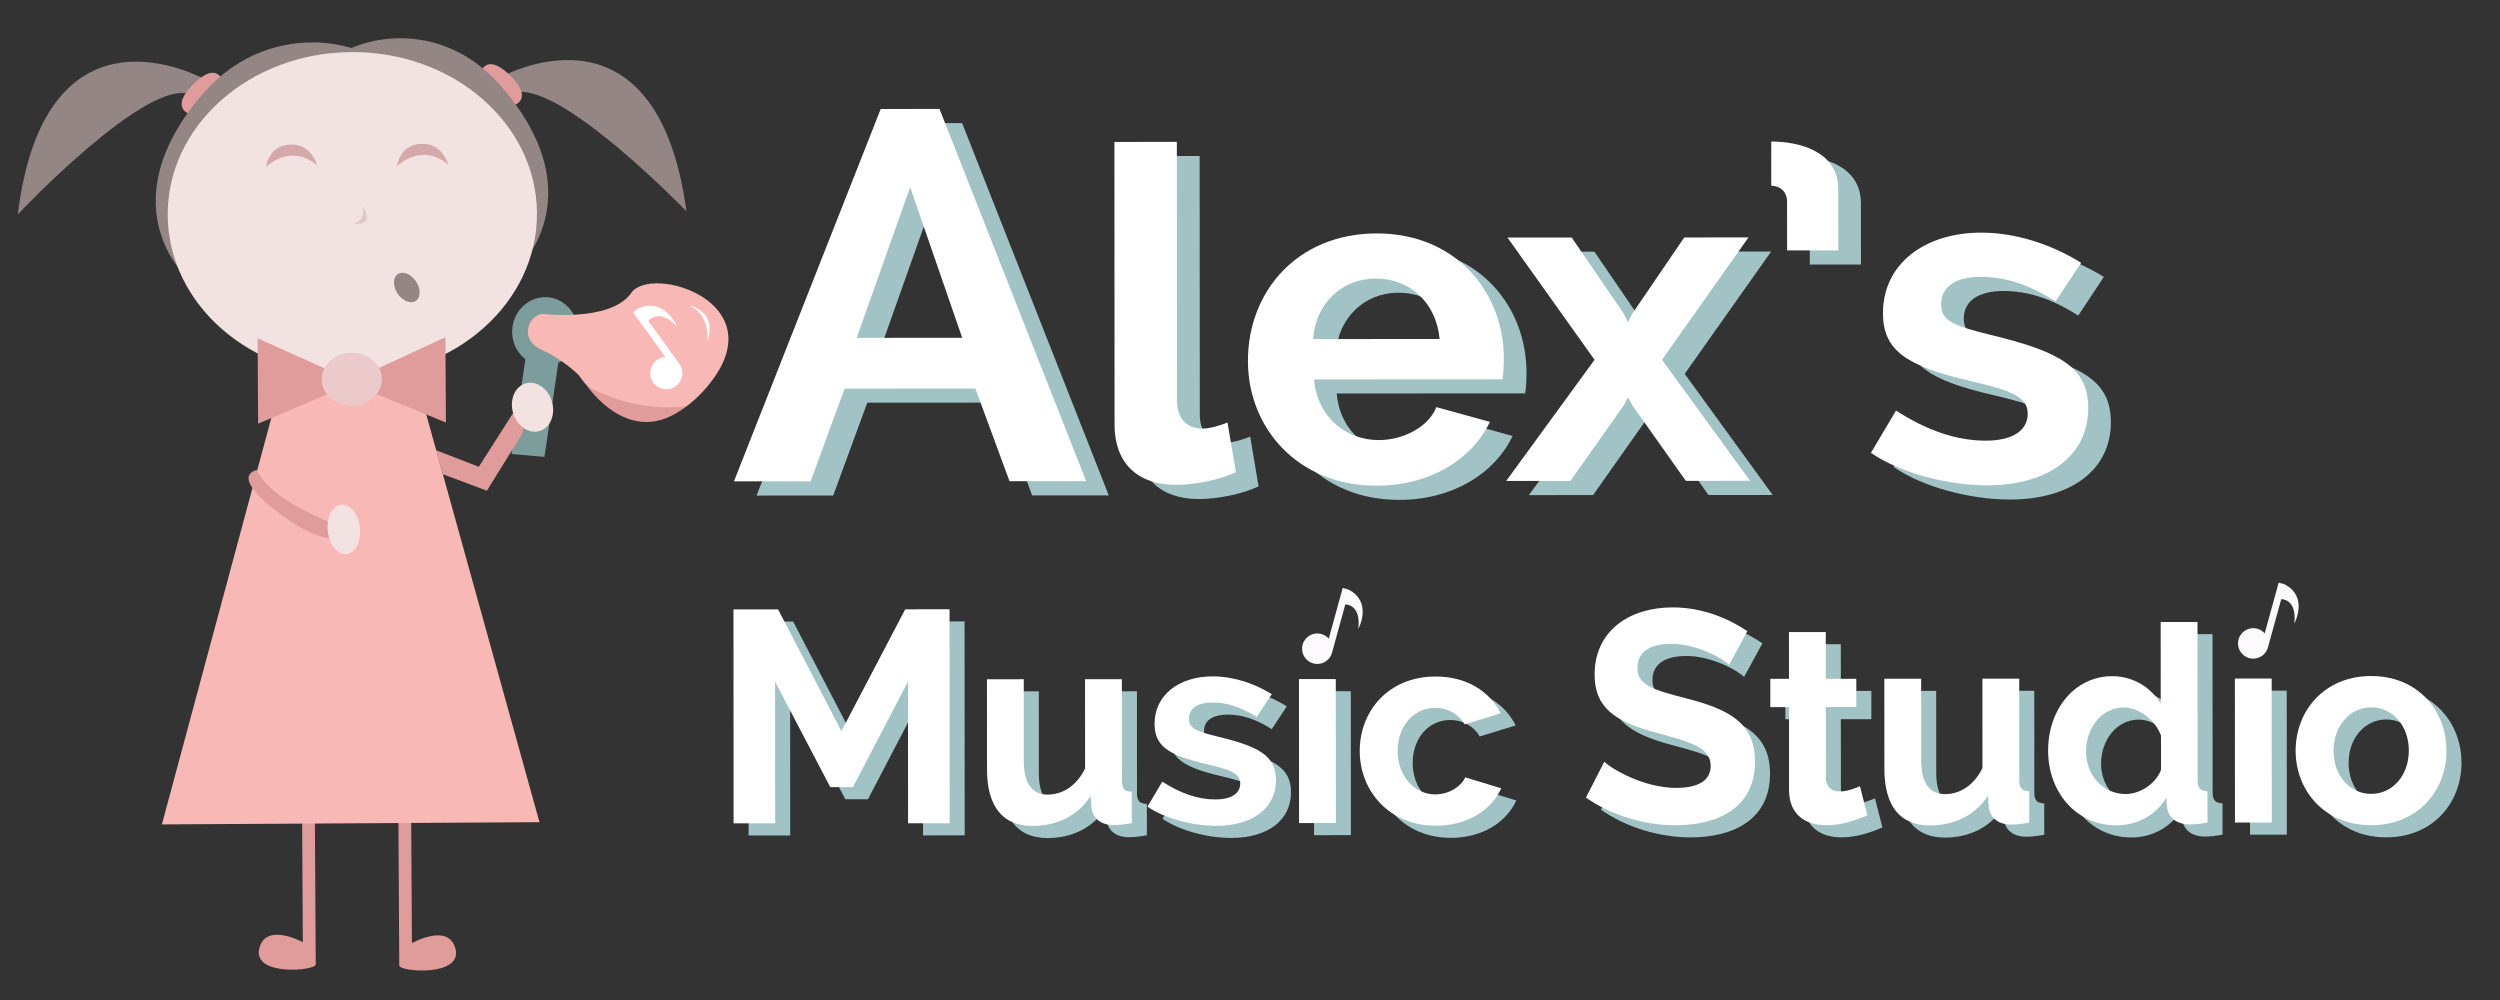
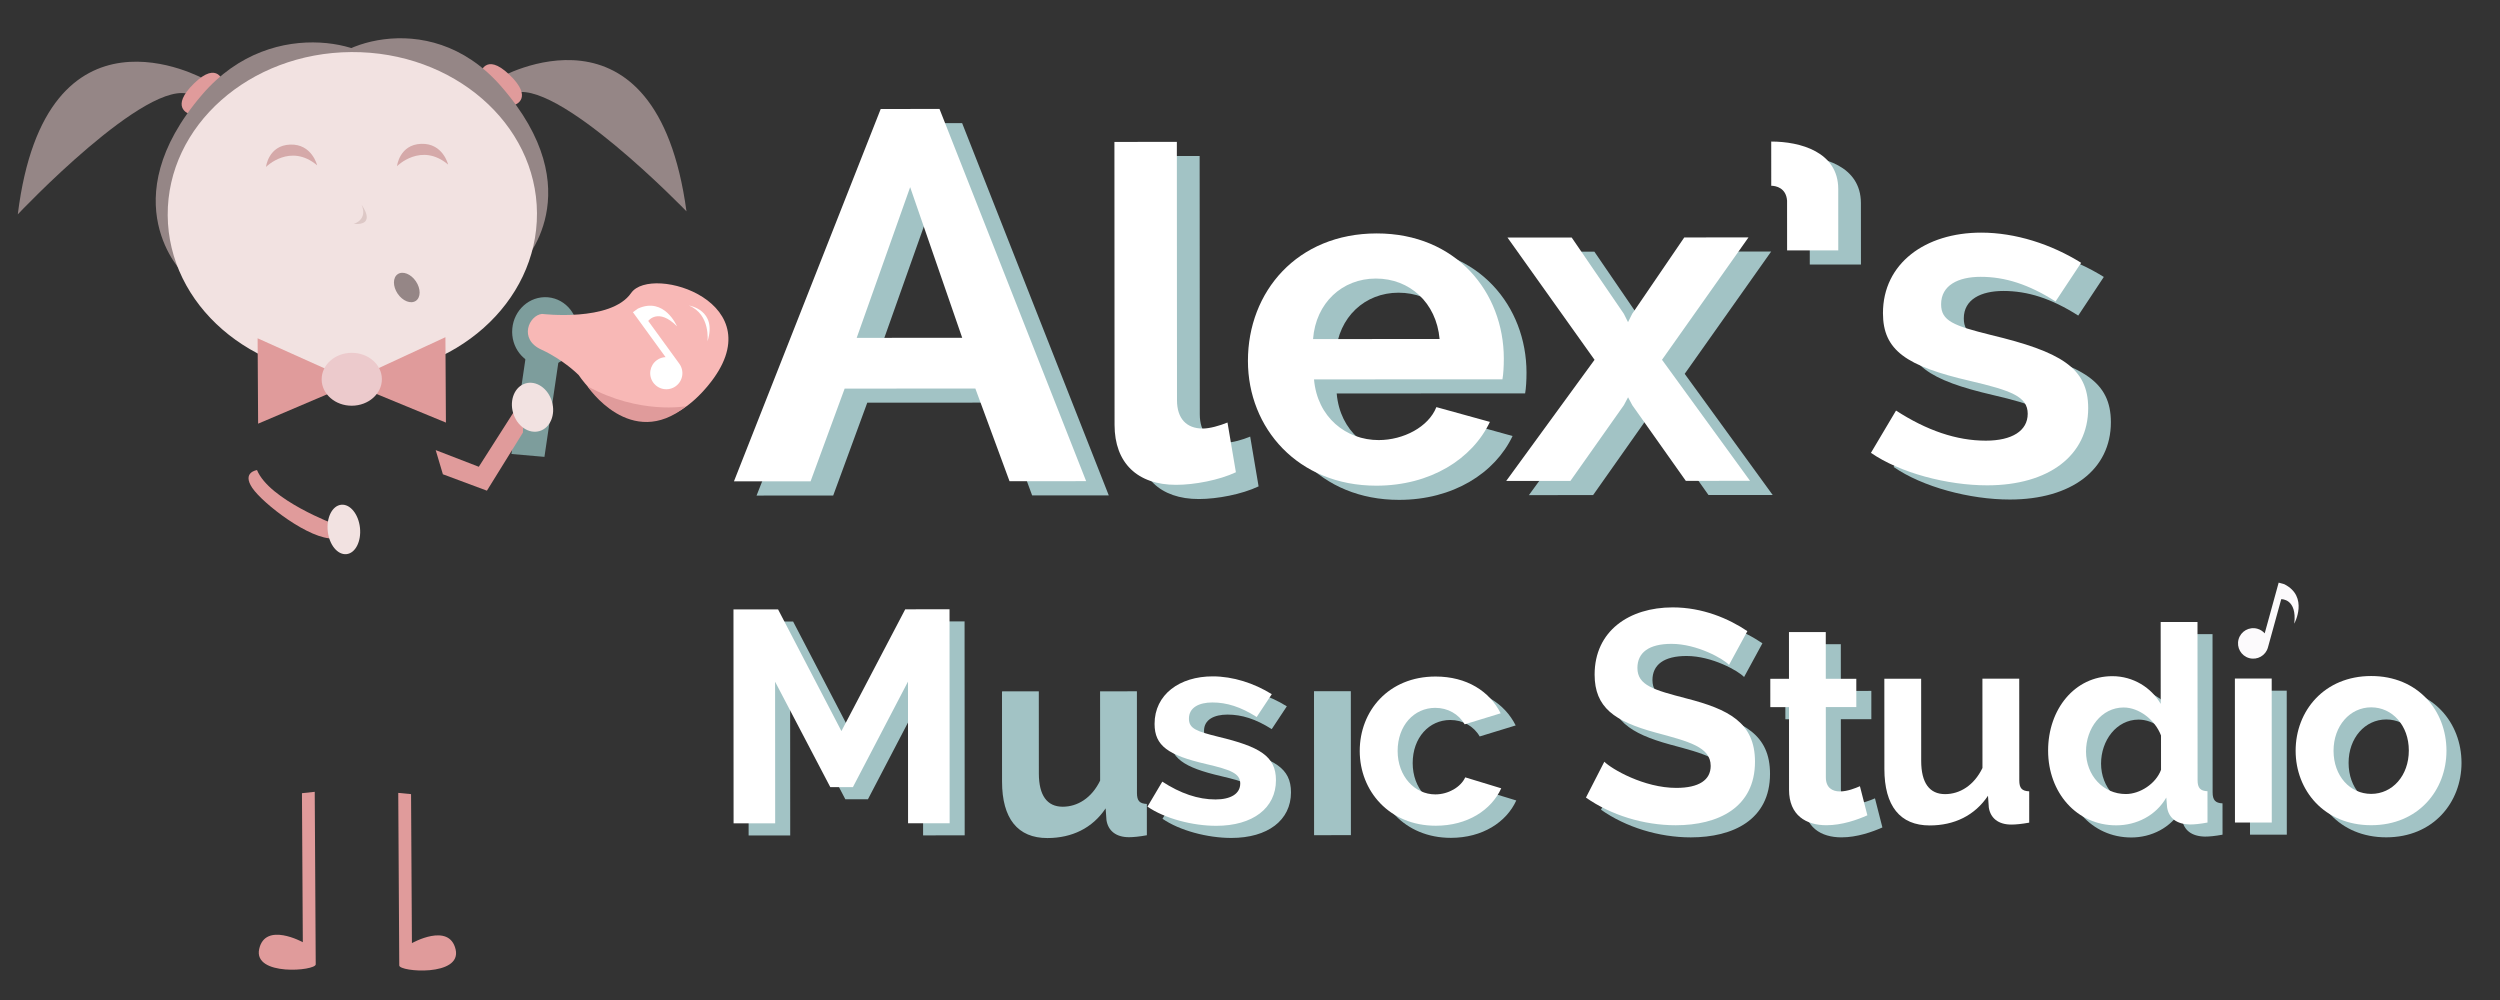
<svg xmlns="http://www.w3.org/2000/svg" version="1.1" id="Layer_5" x="0px" y="0px" width="360px" height="144px" viewBox="0 0 360 144" enable-background="new 0 0 360 144" xml:space="preserve">
  <rect x="0" y="0" width="360" height="144" fill="#333333" stroke="none" />
  <g id="background" display="none">
    <rect display="inline" fill="#C1D7D9" width="360" height="144" />
  </g>
  <g id="girl_x2B_bubbles">
    <g id="girl_1_">
      <path fill="#E09B9B" d="M59.192,114.354l0.124,21.457c0,0,5.374-3.041,6.294,0.906c0.921,3.948-8.109,3.246-8.116,2.306    c-0.006-0.942-0.145-24.846-0.145-24.846L59.192,114.354z" />
      <path fill="#958686" d="M29.396,11.386c0,0-22.83-12.794-26.834,19.48c0,0,18.807-19.936,24.931-17.211L29.396,11.386z" />
      <path fill="#958686" d="M71.793,11.265c0,0,22.681-13.057,27.059,19.167c0,0-19.037-19.716-25.129-16.92L71.793,11.265z" />
      <path fill="#E09B9B" d="M43.481,114.22l0.124,21.457c0,0-5.407-2.978-6.282,0.979c-0.874,3.957,8.148,3.153,8.141,2.211    c-0.004-0.94-0.143-24.846-0.143-24.846L43.481,114.22z" />
      <path fill="#E09B9B" d="M74.182,15.079c0,0,2.689-0.957-0.834-4.326c-3.523-3.367-4.222-0.069-4.222-0.069L74.182,15.079z" />
      <path fill="#E09B9B" d="M27.151,16.356c0,0-2.7-0.926,0.783-4.334c3.485-3.408,4.222-0.119,4.222-0.119L27.151,16.356z" />
      <path fill="#958686" d="M26.365,39.356c0,0-10.474-10.295,2.724-25.708C39.618,1.35,55.271,7.094,54.84,10.109    C54.408,13.123,38.875,43.613,26.365,39.356" />
      <path fill="#958686" d="M75.123,38.038c0,0,10.353-10.417-3.023-25.677C61.429,0.188,46.38,7.335,46.847,10.343    C47.313,13.353,62.663,42.439,75.123,38.038" />
-       <polygon fill="#F8B8B6" points="58.969,50.994 77.684,118.396 23.314,118.714 41.484,51.221   " />
      <path fill="#E09B9B" d="M37.01,67.69c0,0-2.207,0.296-0.689,2.558c1.516,2.262,8.329,7.529,11.756,7.289l0.197-2.006    C48.273,75.531,38.794,72.013,37.01,67.69" />
      <path fill="#F2E2E1" d="M24.149,30.993c0.075,12.89,12.039,23.27,26.724,23.185c14.683-0.084,26.527-10.604,26.451-23.494    C77.248,17.794,65.284,7.413,50.6,7.498C35.917,7.584,24.075,18.102,24.149,30.993" />
      <path fill="#958686" d="M57.263,42.29c0.719,1.062,1.89,1.524,2.616,1.033c0.725-0.492,0.732-1.75,0.011-2.812    c-0.718-1.063-1.888-1.524-2.615-1.034C56.55,39.968,56.546,41.229,57.263,42.29" />
      <path fill="#DDC8C6" d="M52.078,29.512c0,0,2.264,3-1.151,2.737C50.926,32.249,52.989,31.673,52.078,29.512" />
      <path fill="#D5A9A9" d="M64.53,23.699c0,0-0.736-3.1-3.879-2.988c-3.144,0.112-3.484,3.221-3.484,3.221    S60.649,20.428,64.53,23.699" />
      <path fill="#D5A9A9" d="M45.668,23.809c0,0-0.737-3.101-3.88-2.989s-3.485,3.22-3.485,3.22S41.786,20.537,45.668,23.809" />
      <polygon fill="#E09B9B" points="47.967,53.597 37.096,48.714 37.169,61.01 47.984,56.403   " />
      <polygon fill="#E09B9B" points="53.326,53.565 64.141,48.556 64.212,60.853 53.342,56.372   " />
      <path fill="#ECCACC" d="M46.318,54.639c0.011,2.104,1.963,3.799,4.356,3.785c2.396-0.015,4.328-1.729,4.316-3.835    c-0.013-2.103-1.964-3.797-4.36-3.783C48.236,50.819,46.305,52.535,46.318,54.639" />
      <path fill="#7D9D9C" d="M75.265,47.453c-0.168,1.894,1.134,3.556,2.906,3.711c1.771,0.157,3.344-1.252,3.512-3.147    c0.167-1.895-1.135-3.555-2.907-3.713C77.003,44.149,75.43,45.558,75.265,47.453 M76.244,47.806    c-0.077-1.441,0.953-2.668,2.302-2.74c1.347-0.073,2.502,1.036,2.581,2.477c0.076,1.441-0.953,2.667-2.301,2.741    C77.478,50.355,76.323,49.247,76.244,47.806" />
      <path fill="none" stroke="#7D9D9C" stroke-width="3" stroke-miterlimit="10" d="M75.265,47.453    c-0.168,1.894,1.134,3.556,2.906,3.711c1.771,0.157,3.344-1.252,3.512-3.147c0.167-1.895-1.135-3.555-2.907-3.713    C77.003,44.149,75.43,45.558,75.265,47.453z M76.244,47.806c-0.077-1.441,0.953-2.668,2.302-2.74    c1.347-0.073,2.502,1.036,2.581,2.477c0.076,1.441-0.953,2.667-2.301,2.741C77.478,50.355,76.323,49.247,76.244,47.806z" />
      <polygon fill="#7D9D9C" points="75.935,63.566 76.696,63.632 78.585,50.811 77.825,50.744   " />
      <polygon fill="none" stroke="#7D9D9C" stroke-width="4" stroke-miterlimit="10" points="75.935,63.566 76.696,63.632     78.585,50.811 77.825,50.744   " />
      <path fill="#F8B8B6" d="M78.05,45.204c0,0,9.913,1.202,12.833-3.011c2.919-4.211,20.94,1.385,11.099,13.302    c-9.84,11.917-18.652-1.485-18.652-1.485s-2.136-2.184-5.389-3.673C74.644,48.826,76.174,45.396,78.05,45.204" />
      <path fill="#FFFFFF" d="M91.849,44.443l-0.71,0.515l4.701,6.467c-0.438,0.02-0.875,0.162-1.253,0.439    c-1.036,0.751-1.266,2.202-0.513,3.235c0.753,1.035,2.202,1.264,3.236,0.512c1.036-0.752,1.265-2.202,0.512-3.237l-4.476-6.156    c0,0,1.436-1.964,4.141,0.773C97.486,46.992,95.682,42.68,91.849,44.443" />
      <path fill="#FFFFFF" d="M99.21,43.999c0,0,4.125,0.608,2.667,5.157C101.878,49.156,102.362,45.298,99.21,43.999" />
      <path fill="#E09B9B" d="M98.812,58.492c0,0-6.688,1.263-14.222-2.872C84.59,55.62,90.821,64.944,98.812,58.492" />
      <path fill="#F2E2E1" d="M49.131,72.685c-1.281,0.139-2.148,1.844-1.935,3.806c0.212,1.965,1.423,3.442,2.704,3.304    c1.28-0.136,2.146-1.841,1.935-3.805C51.62,74.025,50.411,72.546,49.131,72.685" />
      <polygon fill="#E09B9B" points="75.306,62.283 70.116,70.658 63.775,68.294 62.74,64.816 68.949,67.215 75.478,56.979   " />
      <path fill="#F2E2E1" d="M75.679,55.211c-1.544,0.453-2.346,2.357-1.79,4.253c0.555,1.894,2.257,3.062,3.802,2.61    c1.543-0.452,2.344-2.355,1.789-4.25C78.923,55.929,77.223,54.758,75.679,55.211" />
    </g>
    <g id="bubble-3" display="none">
      <path display="inline" fill="#F8B8B6" d="M122.339,28.951c-3.094,2.188-7.379,1.454-9.568-1.643    c-2.188-3.096-1.455-7.379,1.643-9.568c3.096-2.188,7.379-1.453,9.568,1.643S125.435,26.762,122.339,28.951" />
      <path display="inline" fill="#FFFFFF" d="M121.192,18.867l-0.617-0.277l-2.529,5.623c-0.18-0.285-0.443-0.523-0.773-0.671    c-0.9-0.405-1.957-0.005-2.361,0.896c-0.406,0.9-0.004,1.957,0.895,2.363c0.9,0.404,1.959,0.004,2.363-0.896l2.408-5.354    c0,0,1.865,0.209,1.066,3.068C121.644,23.619,123.841,20.758,121.192,18.867" />
      <path display="inline" fill="#E09B9B" d="M111.554,24.162c0,0,5.098,7.701,12.631,2.846c0,0-2.295,3.916-6.518,3.326    C113.612,29.765,111.759,26.601,111.554,24.162" />
    </g>
    <g id="buble-2" display="none">
      <path display="inline" fill="#F8B8B6" d="M165.654,32.124c-0.23,5.399-4.793,9.589-10.193,9.359    c-5.399-0.23-9.589-4.793-9.359-10.194c0.23-5.4,4.794-9.589,10.19-9.359C161.695,22.159,165.884,26.724,165.654,32.124" />
      <path display="inline" fill="#FFFFFF" d="M153.284,24.626l-0.852,0.454l4.136,7.753c-0.48-0.045-0.977,0.046-1.431,0.289    c-1.243,0.661-1.713,2.203-1.05,3.444c0.662,1.242,2.204,1.712,3.446,1.05c1.242-0.663,1.71-2.206,1.047-3.446l-3.938-7.383    c0,0,1.862-1.921,4.392,1.471C159.034,28.259,157.726,23.289,153.284,24.626" />
      <path display="inline" fill="#FFFFFF" d="M150.819,25.352c0,0-2.74,2.306-2.423,5.184    C148.396,30.536,148.961,27.585,150.819,25.352" />
      <path display="inline" fill="#E09B9B" d="M150.85,40.111c0,0,13.128,0.965,14.223-11.764c0,0,2.414,6.004-1.935,10.251    C158.964,42.675,153.781,42.009,150.85,40.111" />
    </g>
    <g id="buble-1" display="none">
      <path display="inline" fill="#F8B8B6" d="M192.302,17.217c-1.388,6.768-8,11.128-14.769,9.74c-6.767-1.388-11.127-8-9.739-14.767    c1.39-6.768,8.001-11.128,14.768-9.739C189.328,3.838,193.688,10.45,192.302,17.217" />
      <path display="inline" fill="#FFFFFF" d="M174.954,5.658c0,0-3.928,2.352-4.111,6.046C170.843,11.705,172.157,8.098,174.954,5.658    " />
      <path display="inline" fill="#E09B9B" d="M171.995,24.29c0,0,16.372,3.883,20.339-11.957c0,0,1.826,8.068-4.523,12.543    C181.713,29.174,175.307,27.278,171.995,24.29" />
-       <path display="inline" fill="#FFFFFF" d="M178.212,5.241l-1.166,0.401l3.643,10.626c-0.596-0.154-1.241-0.143-1.865,0.072    c-1.702,0.583-2.608,2.434-2.024,4.136c0.584,1.7,2.436,2.606,4.136,2.023c1.701-0.583,2.607-2.435,2.022-4.135l-3.468-10.118    c0,0,2.739-2.045,5.242,2.749C184.731,10.994,184.089,4.455,178.212,5.241" />
+       <path display="inline" fill="#FFFFFF" d="M178.212,5.241l-1.166,0.401l3.643,10.626c-0.596-0.154-1.241-0.143-1.865,0.072    c-1.702,0.583-2.608,2.434-2.024,4.136c0.584,1.7,2.436,2.606,4.136,2.023c1.701-0.583,2.607-2.435,2.022-4.135c0,0,2.739-2.045,5.242,2.749C184.731,10.994,184.089,4.455,178.212,5.241" />
    </g>
  </g>
  <g id="text">
    <g id="music-studio_2_">
      <polygon fill="#A2C3C5" points="132.926,120.294 132.915,99.899 124.983,115.092 121.728,115.093 113.779,99.911 113.791,120.307     107.802,120.309 107.785,89.499 114.207,89.497 123.329,107.021 132.519,89.484 138.898,89.483 138.915,120.29   " />
      <path fill="#A2C3C5" d="M144.294,112.534l-0.006-12.977l5.301-0.003l0.006,11.829c0.001,3.165,1.189,4.786,3.443,4.785    c2.098-0.001,4.155-1.228,5.38-3.76l-0.007-12.858l5.303-0.004l0.007,14.638c0.001,1.109,0.356,1.544,1.425,1.582l0.002,4.51    c-1.106,0.2-1.938,0.279-2.571,0.281c-1.898,0-3.008-0.949-3.245-2.453l-0.121-1.7c-1.897,2.849-4.863,4.273-8.384,4.275    C146.553,120.684,144.296,117.875,144.294,112.534" />
      <path fill="#A2C3C5" d="M167.401,117.902l2.133-3.6c2.619,1.698,5.165,2.566,7.667,2.564c2.216,0,3.561-0.833,3.559-2.295    c-0.001-1.464-1.386-1.978-4.913-2.806c-5.443-1.264-7.422-2.608-7.425-5.773c-0.001-4.233,3.602-6.847,8.373-6.848    c2.928-0.002,5.976,0.986,8.508,2.565l-2.174,3.285c-2.296-1.462-4.314-2.094-6.371-2.093c-1.908,0.001-3.379,0.714-3.379,2.335    c0.002,1.425,1.076,1.82,4.252,2.609c5.896,1.422,8.271,2.766,8.272,6.248c0.003,4.033-3.359,6.568-8.582,6.57    C173.905,120.669,169.855,119.602,167.401,117.902" />
      <rect x="181.508" y="107.248" transform="matrix(5.181591e-04 1 -1 5.181591e-04 301.673 -82.032)" fill="#A2C3C5" width="20.731" height="5.302" />
      <path fill="#A2C3C5" d="M208.879,99.167c4.512-0.002,7.796,2.132,9.38,5.296l-5.183,1.586c-0.87-1.504-2.453-2.371-4.232-2.371    c-3.048,0-5.422,2.533-5.417,6.214c0.002,3.639,2.455,6.25,5.422,6.248c1.9-0.001,3.68-1.07,4.312-2.456l5.184,1.581    c-1.422,3.125-4.863,5.382-9.414,5.385c-6.725,0.002-10.961-5.019-10.963-10.756C197.962,104.117,202.113,99.171,208.879,99.167" />
      <path fill="#A2C3C5" d="M251.145,97.494c-0.781-0.868-4.603-3.035-8.289-3.032c-3.255,0.001-4.903,1.261-4.902,3.474    c0.001,2.515,2.388,3.165,7.032,4.377c6.076,1.56,9.896,3.465,9.898,9.107c0.005,6.639-5.332,9.159-11.407,9.163    c-4.6,0.001-9.374-1.472-12.934-3.986l2.645-5.165c1.042,1.041,5.686,3.772,10.372,3.771c3.256-0.002,4.947-1.132,4.945-3.171    c-0.001-2.733-3.17-3.515-7.986-4.812c-5.86-1.604-8.724-3.597-8.726-8.327c-0.004-6.292,4.983-9.68,11.233-9.684    c4.296-0.001,8.07,1.603,10.763,3.424L251.145,97.494z" />
      <path fill="#A2C3C5" d="M271.066,119.152c-1.425,0.633-3.638,1.427-5.895,1.429c-2.926,0-5.381-1.423-5.383-5.103l-0.006-11.908    l-2.689,0.001l-0.002-4.074l2.69-0.002l-0.005-6.726l5.302-0.004l0.003,6.727l4.392-0.002l0.002,4.076l-4.393,0.002l0.007,10.127    c0,1.463,0.913,2.019,2.018,2.019c1.108-0.001,2.256-0.478,2.888-0.755L271.066,119.152z" />
-       <path fill="#A2C3C5" d="M273.516,112.464l-0.008-12.978l5.303-0.001l0.006,11.829c0.002,3.164,1.188,4.786,3.443,4.783    c2.099,0,4.155-1.227,5.378-3.761l-0.006-12.855l5.302-0.005l0.008,14.639c0.001,1.106,0.357,1.544,1.425,1.582l0.004,4.511    c-1.109,0.197-1.939,0.277-2.573,0.277c-1.898,0.002-3.007-0.947-3.244-2.448l-0.12-1.702c-1.899,2.848-4.865,4.273-8.386,4.275    C275.775,120.614,273.519,117.806,273.516,112.464" />
      <path fill="#A2C3C5" d="M297.093,109.84c-0.003-5.975,3.832-10.723,9.253-10.726c3.006-0.002,5.617,1.658,6.964,3.99    l-0.006-11.788l5.301-0.004l0.013,22.789c0.001,1.108,0.397,1.543,1.424,1.582l0.004,4.51c-1.068,0.198-1.898,0.277-2.533,0.277    c-1.937-0.036-3.047-0.947-3.284-2.449l-0.119-1.426c-1.502,2.612-4.31,3.999-7.198,4.002    C301.173,120.601,297.097,115.854,297.093,109.84 M313.355,112.603l-0.004-4.946c-0.872-2.294-3.206-4.035-5.383-4.034    c-3.205,0.002-5.417,3.012-5.416,6.333c0.003,3.443,2.456,6.132,5.739,6.13C310.31,116.083,312.603,114.62,313.355,112.603" />
      <rect x="316.279" y="107.175" transform="matrix(5.652467e-04 1 -1 5.652467e-04 436.285 -216.882)" fill="#A2C3C5" width="20.732" height="5.3" />
      <path fill="#A2C3C5" d="M332.737,109.861c-0.002-5.774,4.148-10.764,10.875-10.768c6.724-0.005,10.842,4.978,10.846,10.756    c0.002,5.696-4.069,10.724-10.835,10.727C336.857,120.581,332.74,115.559,332.737,109.861 M343.621,116.065    c3.046-0.001,5.418-2.613,5.417-6.254c-0.002-3.6-2.378-6.21-5.425-6.208c-3.046,0.002-5.418,2.654-5.416,6.254    C338.199,113.496,340.575,116.066,343.621,116.065" />
      <polygon fill="#FFFFFF" points="130.761,118.55 130.75,98.154 122.817,113.348 119.563,113.348 111.613,98.165 111.625,118.559     105.636,118.562 105.62,87.755 112.041,87.75 121.164,105.276 130.353,87.74 136.732,87.737 136.749,118.547   " />
-       <path fill="#FFFFFF" d="M142.129,110.789l-0.009-12.977l5.303-0.003l0.006,11.828c0.001,3.165,1.189,4.788,3.444,4.786    c2.097-0.002,4.154-1.229,5.379-3.762l-0.007-12.858l5.302-0.003l0.008,14.64c0,1.107,0.355,1.542,1.423,1.58l0.002,4.511    c-1.106,0.199-1.938,0.278-2.571,0.278c-1.897,0.001-3.007-0.949-3.244-2.452l-0.12-1.7c-1.899,2.85-4.865,4.275-8.385,4.276    C144.388,118.938,142.131,116.128,142.129,110.789" />
      <path fill="#FFFFFF" d="M165.237,116.156l2.133-3.6c2.612,1.698,5.152,2.567,7.658,2.565c2.223-0.001,3.568-0.832,3.567-2.296    c-0.001-1.464-1.385-1.979-4.923-2.808c-5.434-1.262-7.413-2.606-7.414-5.771c-0.003-4.233,3.596-6.847,8.361-6.849    c2.938-0.002,5.984,0.986,8.518,2.566l-2.174,3.286c-2.295-1.462-4.315-2.096-6.381-2.094c-1.908,0.001-3.379,0.715-3.376,2.336    c0,1.425,1.073,1.82,4.254,2.607c5.902,1.422,8.276,2.765,8.278,6.249c0.002,4.035-3.36,6.567-8.589,6.57    C171.729,118.922,167.689,117.856,165.237,116.156" />
-       <rect x="179.342" y="105.501" transform="matrix(5.181591e-04 1 -1 5.181591e-04 297.762 -81.613)" fill="#FFFFFF" width="20.732" height="5.301" />
      <path fill="#FFFFFF" d="M206.715,97.42c4.511-0.002,7.794,2.134,9.378,5.296l-5.182,1.588c-0.869-1.504-2.454-2.374-4.234-2.373    c-3.046,0.001-5.42,2.535-5.418,6.214c0.003,3.64,2.459,6.251,5.426,6.248c1.899-0.001,3.678-1.068,4.31-2.454l5.184,1.579    c-1.421,3.126-4.861,5.383-9.413,5.387c-6.726,0.002-10.961-5.019-10.964-10.757C195.798,102.372,199.949,97.427,206.715,97.42" />
      <path fill="#FFFFFF" d="M248.979,95.748c-0.781-0.868-4.602-3.036-8.29-3.033c-3.253,0-4.902,1.261-4.901,3.474    c0.001,2.516,2.388,3.166,7.033,4.379c6.076,1.56,9.894,3.466,9.899,9.108c0.002,6.638-5.334,9.157-11.408,9.16    c-4.6,0.005-9.375-1.472-12.935-3.985l2.646-5.163c1.042,1.039,5.686,3.771,10.373,3.769c3.254-0.002,4.944-1.132,4.944-3.171    c-0.002-2.733-3.169-3.513-7.987-4.812c-5.858-1.602-8.723-3.595-8.727-8.327c-0.003-6.293,4.984-9.68,11.235-9.683    c4.295-0.002,8.069,1.604,10.763,3.422L248.979,95.748z" />
      <path fill="#FFFFFF" d="M268.901,117.405c-1.425,0.634-3.64,1.428-5.895,1.428c-2.929,0.001-5.382-1.422-5.384-5.101    l-0.005-11.909l-2.691,0.002l-0.002-4.074l2.69-0.001l-0.003-6.728l5.301-0.003l0.003,6.727l4.394-0.002l0.001,4.075l-4.393,0.002    l0.007,10.129c0,1.464,0.91,2.017,2.019,2.017c1.107,0,2.254-0.478,2.887-0.754L268.901,117.405z" />
      <path fill="#FFFFFF" d="M271.351,110.718l-0.007-12.976l5.301-0.005l0.006,11.829c0.001,3.169,1.188,4.788,3.444,4.788    c2.098-0.002,4.154-1.23,5.379-3.763l-0.007-12.858l5.301-0.001l0.008,14.637c0.001,1.108,0.357,1.543,1.427,1.582l0.002,4.51    c-1.108,0.199-1.939,0.278-2.572,0.278c-1.898,0.002-3.007-0.948-3.245-2.451l-0.119-1.699c-1.899,2.849-4.864,4.274-8.387,4.275    C273.609,118.868,271.353,116.061,271.351,110.718" />
      <path fill="#FFFFFF" d="M294.928,108.095c-0.004-5.974,3.832-10.724,9.25-10.726c3.01-0.002,5.62,1.656,6.966,3.991l-0.006-11.79    l5.302-0.003l0.013,22.787c0,1.108,0.396,1.545,1.425,1.582l0.003,4.511c-1.068,0.198-1.899,0.278-2.532,0.278    c-1.938-0.038-3.047-0.947-3.284-2.45l-0.119-1.425c-1.503,2.611-4.311,3.998-7.2,3.998    C299.009,118.854,294.93,114.109,294.928,108.095 M311.188,110.855l-0.002-4.945c-0.87-2.295-3.203-4.035-5.382-4.032    c-3.204,0.002-5.418,3.009-5.418,6.331c0.004,3.443,2.458,6.132,5.741,6.132C308.145,114.339,310.439,112.874,311.188,110.855" />
      <rect x="314.115" y="105.427" transform="matrix(5.181591e-04 1 -1 5.181591e-04 432.389 -216.459)" fill="#FFFFFF" width="20.729" height="5.301" />
      <path fill="#FFFFFF" d="M330.571,108.116c-0.003-5.776,4.149-10.766,10.875-10.769c6.727-0.003,10.843,4.98,10.845,10.755    c0.004,5.696-4.067,10.724-10.833,10.729C334.691,118.833,330.575,113.812,330.571,108.116 M341.455,114.32    c3.046-0.003,5.418-2.615,5.416-6.254c-0.001-3.601-2.376-6.211-5.424-6.21c-3.044,0.002-5.417,2.655-5.416,6.255    C336.033,111.75,338.409,114.321,341.455,114.32" />
      <path fill="#FCFAFC" d="M328.931,84.121l-0.803-0.221l-2.011,7.304c-0.272-0.312-0.637-0.55-1.065-0.668    c-1.17-0.323-2.378,0.363-2.699,1.531c-0.322,1.17,0.363,2.379,1.533,2.701c1.169,0.322,2.377-0.365,2.698-1.535l1.915-6.953    c0,0,2.304-0.097,1.876,3.524C330.375,89.805,332.503,85.917,328.931,84.121" />
-       <path fill="#FCFAFC" d="M194.155,84.886l-0.803-0.224l-2.01,7.305c-0.274-0.312-0.638-0.55-1.066-0.668    c-1.17-0.324-2.378,0.363-2.7,1.534c-0.322,1.168,0.365,2.376,1.534,2.699c1.169,0.321,2.377-0.365,2.7-1.535l1.914-6.954    c0,0,2.303-0.097,1.875,3.524C195.6,90.567,197.728,86.681,194.155,84.886" />
    </g>
    <g id="alex_2_">
      <g>
        <path fill="#A2C3C5" d="M163.743,22.472l9.005-0.006l0.021,37.204c0.001,2.602,1.349,4.076,3.705,4.076     c1.007-0.001,2.413-0.404,3.553-0.874l1.21,7.167c-2.412,1.147-5.971,1.821-8.596,1.823c-5.588,0.005-8.874-3.153-8.875-8.646     L163.743,22.472z" />
        <path fill="#A2C3C5" d="M182.968,53.999c-0.006-9.965,7.093-18.344,18.549-18.35c11.457-0.006,18.295,8.499,18.3,17.996     c0.001,1.133-0.066,2.267-0.198,3.001l-27.134,0.015c0.47,5.467,4.626,8.746,9.315,8.745c3.552-0.002,7.168-1.88,8.307-4.756     l7.705,2.135c-2.543,5.359-8.57,9.191-16.342,9.196C190.146,71.989,182.974,63.674,182.968,53.999z M210.569,50.85     c-0.472-5.223-4.293-8.705-9.184-8.702c-4.824,0.003-8.641,3.488-9.039,8.711L210.569,50.85z" />
        <path fill="#A2C3C5" d="M229.587,36.237l7.511,10.983l0.603,1.205l0.603-1.207l7.498-10.99l9.245-0.005l-12.451,17.61     l12.671,17.447l-9.245,0.004l-7.71-10.916l-0.604-1.134l-0.602,1.134l-7.699,10.923l-9.246,0.007l12.72-17.461l-12.538-17.596     L229.587,36.237z" />
        <path fill="#A2C3C5" d="M258.321,22.42c4.153-0.003,9.648,1.468,9.65,6.828l0.006,8.844l-7.369,0.004l-0.005-7.168     c-0.135-1.877-1.677-2.144-2.278-2.143L258.321,22.42z" />
        <path fill="#A2C3C5" d="M272.682,67.243l3.614-6.094c4.423,2.875,8.712,4.347,12.933,4.345c3.753-0.002,6.029-1.412,6.028-3.889     c-0.002-2.466-2.347-3.332-8.31-4.729c-9.18-2.128-12.533-4.394-12.534-9.744c-0.004-7.168,6.091-11.593,14.13-11.598     c4.958-0.002,10.117,1.67,14.406,4.347l-3.682,5.563c-3.888-2.477-7.305-3.547-10.788-3.545c-3.216,0.002-5.693,1.21-5.692,3.956     c0.001,2.412,1.811,3.082,7.17,4.418c9.985,2.395,14.007,4.659,14.01,10.527c0.002,6.828-5.688,11.128-14.533,11.133     C283.672,71.938,276.837,70.123,272.682,67.243z" />
      </g>
      <g>
        <path fill="#A2C3C5" d="M108.945,71.362l21.136-53.629l8.465-0.005l21.118,53.607l-11.035,0.005l-4.921-13.363l-18.821,0.009     l-4.906,13.37L108.945,71.362z M134.318,28.993l-7.696,21.696l15.192-0.007L134.318,28.993z" />
      </g>
      <path fill="#FFFFFF" d="M105.688,69.315l21.135-53.622l8.465-0.004l21.118,53.598l-11.035,0.007l-4.92-13.347l-18.822,0.011    l-4.905,13.353L105.688,69.315z M131.062,26.953l-7.697,21.698l15.193-0.008L131.062,26.953z" />
      <g>
        <path fill="#FFFFFF" d="M160.477,20.435l8.99-0.004l0.021,37.215c0.001,2.6,1.347,4.065,3.703,4.064     c1.011,0,2.424-0.401,3.569-0.869l1.209,7.163c-2.417,1.14-5.986,1.812-8.611,1.812c-5.572,0.004-8.856-3.143-8.861-8.633     L160.477,20.435z" />
        <path fill="#FFFFFF" d="M179.702,51.972c-0.005-9.975,7.092-18.353,18.549-18.359c11.455-0.006,18.294,8.499,18.299,18.005     c0.001,1.134-0.066,2.268-0.198,3.001l-27.134,0.014c0.471,5.467,4.627,8.741,9.316,8.738c3.551-0.002,7.168-1.878,8.305-4.747     l7.707,2.129c-2.544,5.356-8.572,9.178-16.343,9.185C186.879,69.941,179.706,61.639,179.702,51.972z M207.302,48.816     c-0.471-5.225-4.291-8.708-9.182-8.705c-4.825,0.003-8.641,3.488-9.04,8.714L207.302,48.816z" />
        <path fill="#FFFFFF" d="M226.322,34.201l7.51,10.982l0.603,1.206l0.604-1.206l7.496-10.991l9.247-0.005l-12.452,17.619     l12.672,17.431l-9.245,0.006l-7.711-10.9l-0.604-1.133l-0.603,1.134l-7.699,10.908l-9.245,0.004l12.72-17.444l-12.538-17.605     L226.322,34.201z" />
        <path fill="#FFFFFF" d="M255.056,20.384c4.154-0.001,9.647,1.469,9.651,6.828l0.004,8.844l-7.368,0.004l-0.005-7.168     c-0.135-1.876-1.676-2.143-2.278-2.143L255.056,20.384z" />
        <path fill="#FFFFFF" d="M269.415,65.208l3.614-6.086c4.423,2.865,8.712,4.337,12.934,4.334c3.751-0.002,6.028-1.409,6.027-3.876     c-0.001-2.469-2.346-3.333-8.31-4.731c-9.18-2.128-12.532-4.393-12.534-9.751c-0.004-7.169,6.091-11.594,14.13-11.599     c4.959-0.003,10.117,1.669,14.407,4.347l-3.682,5.562c-3.888-2.477-7.305-3.547-10.788-3.545     c-3.217,0.001-5.696,1.208-5.693,3.956c0.001,2.411,1.811,3.081,7.171,4.417c9.984,2.405,14.005,4.669,14.009,10.537     c0.003,6.818-5.69,11.109-14.534,11.116C280.405,69.892,273.571,68.086,269.415,65.208z" />
      </g>
    </g>
  </g>
</svg>